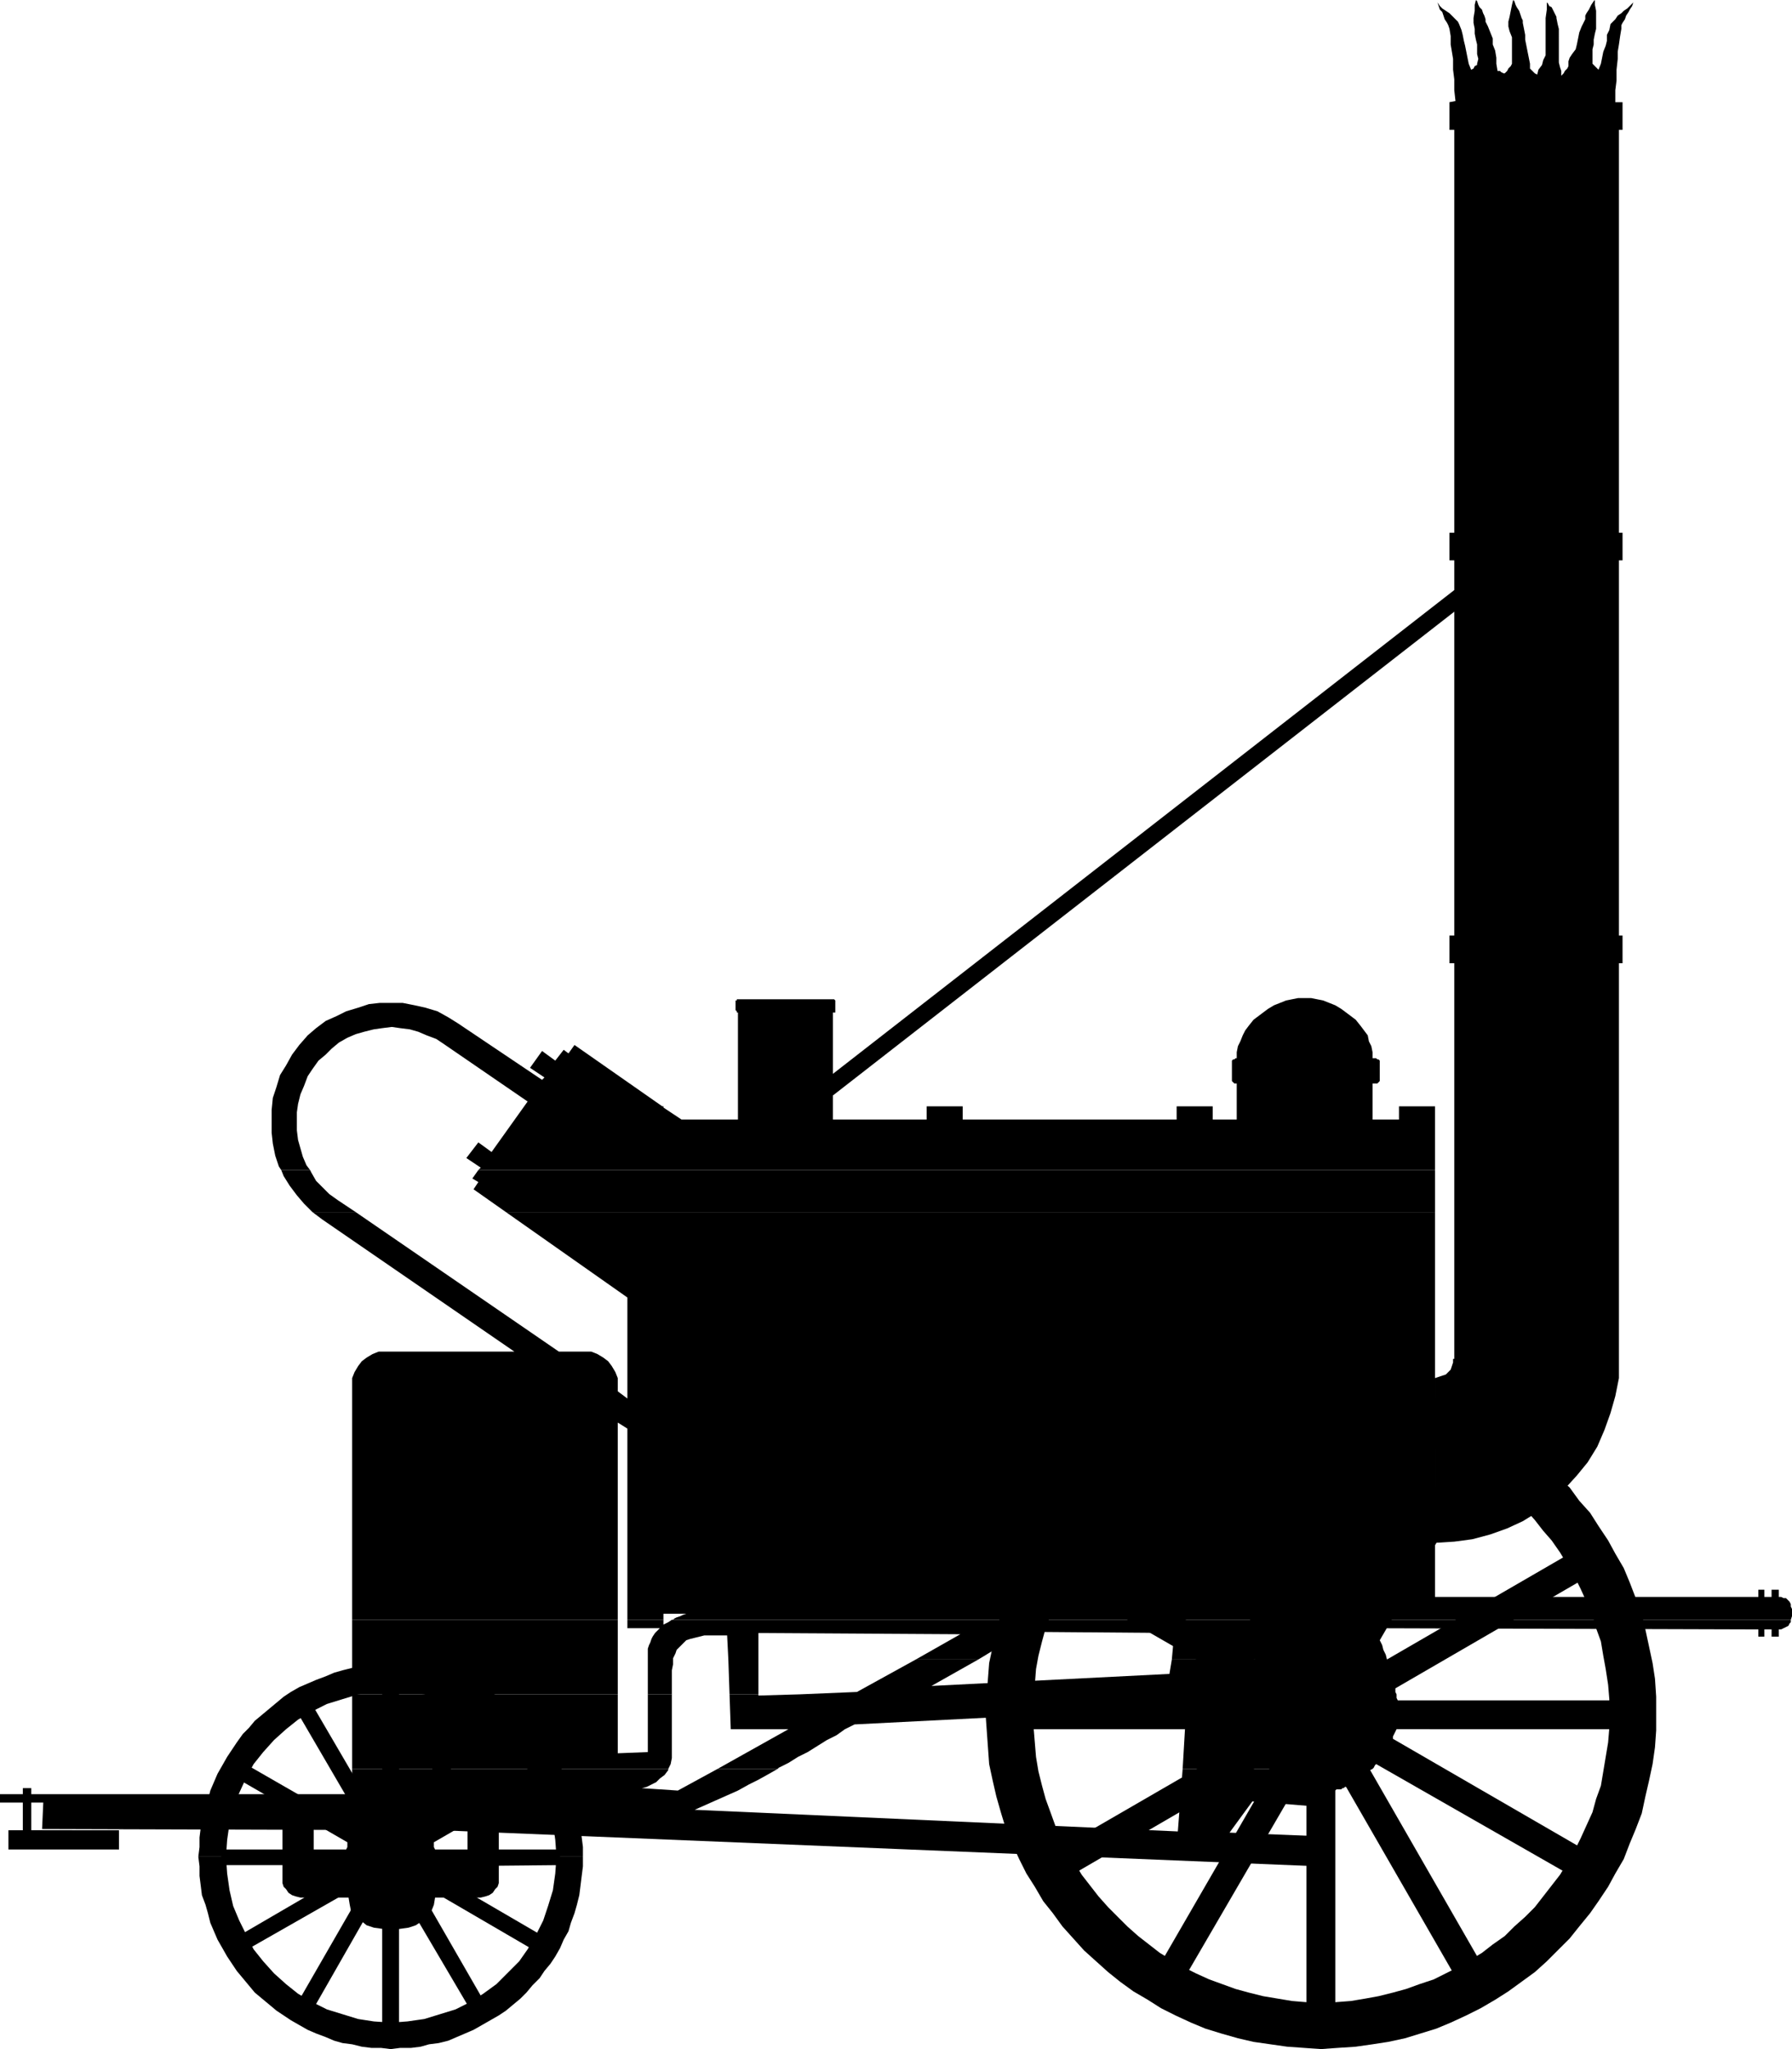
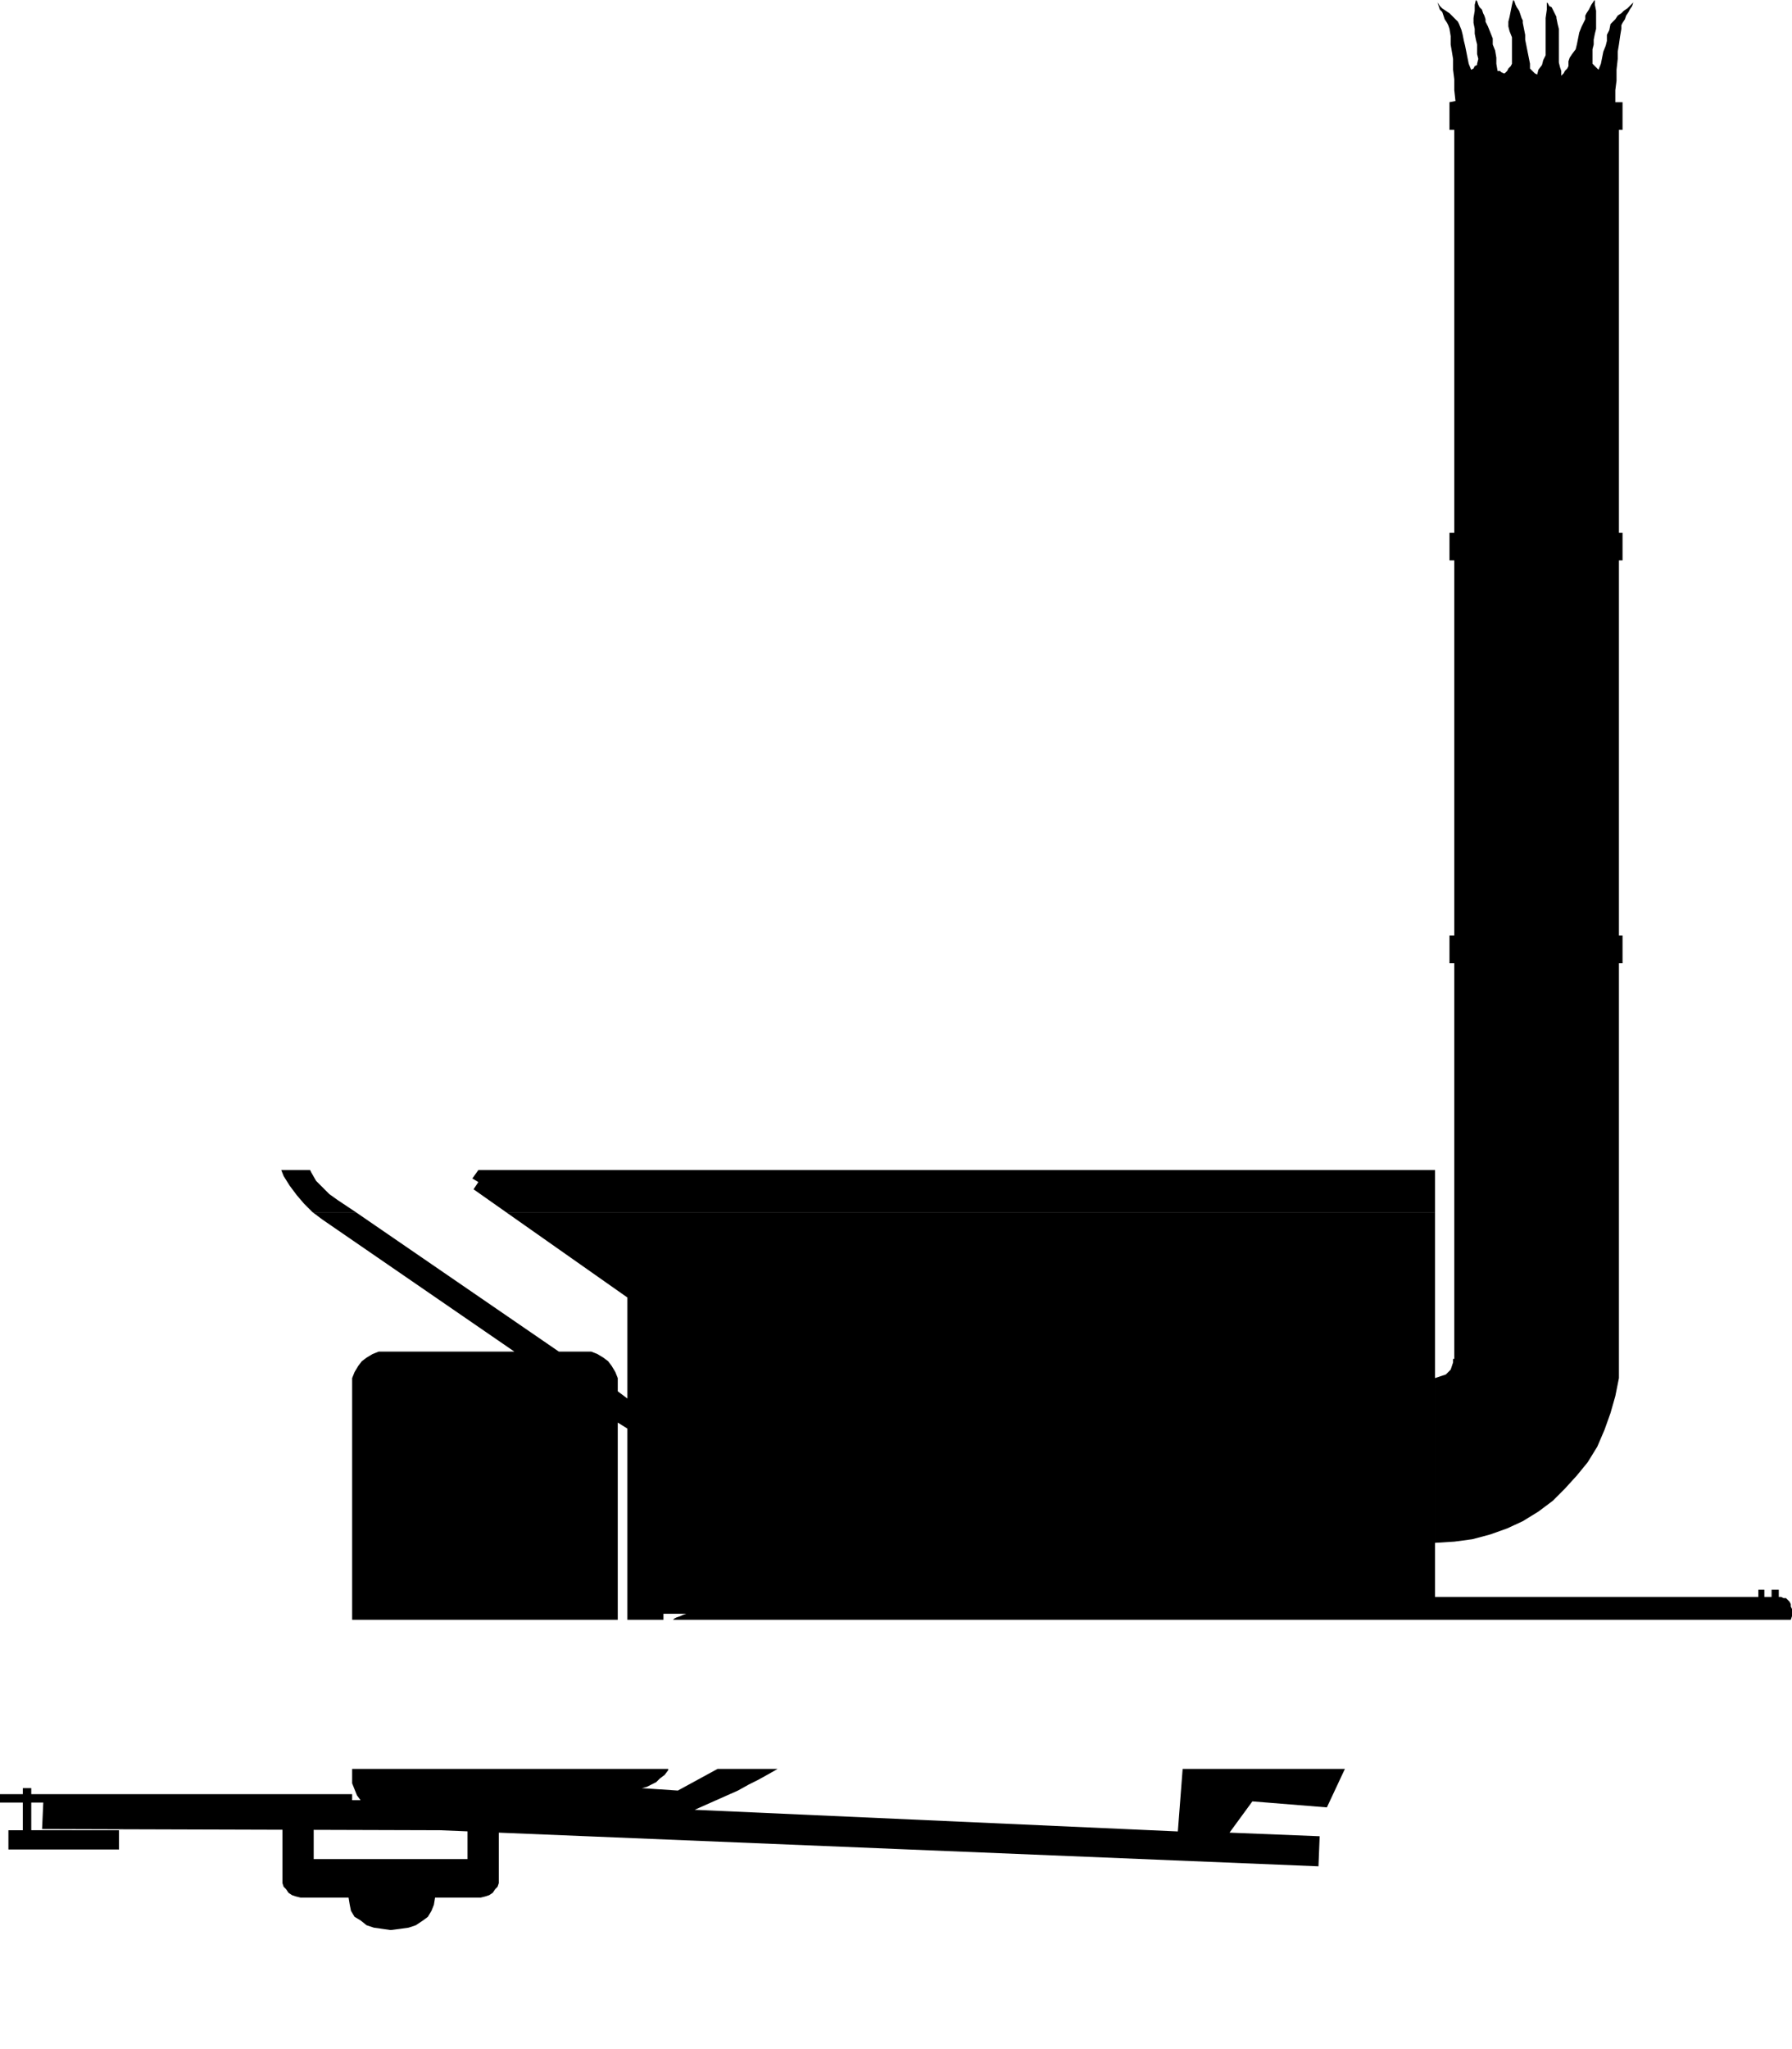
<svg xmlns="http://www.w3.org/2000/svg" width="357.84" height="408.957">
  <path d="m78 385.2-1.68-.243-1.68-.238-1.44-.48-1.2-.962-1.2-.718-.718-1.2-.242-1.199-.238-1.441H60l-.96-.239-.72-.242-.718-.48-.48-.719-.481-.48-.239-.72v-12h6.239v7.2h30.718v-7.2h6.243v12l-.243.72-.48.48-.477.719-.722.48-.72.242-.96.239h-9.121l-.238 1.441-.48 1.2-.72 1.199-.96.718-1.442.961-1.437.48-1.68.239-1.922.242M323.281 271.2v-78.962H324v-5.52h-.719V111.84H324v-5.52h-.719V25.918H324v-5.52h-1.441V18l.242-1.922v-2.16l.238-2.16V10.32l.242-1.441.239-1.68.242-1.441v-.719l.238-.48.48-.72.239-.722.48-.719.242-.48.48-.719.24-.719-1.2 1.2-.719.48-.48.477-.723.48-.48.723-.477.48-.48.477L321.359 6l-.48.957V8.16l-.238.957-.48 1.203-.24 1.2-.241 1.199-.48 1.199-.72-.719-.238-.242-.242-.238v-2.88l.242-.96v-.961l.238-1.2.239-.96V2.16L318.48.957V0l-.238.238-.48.719-.242.48-.239.481-.48.719-.242.48v.723l-.239.48-.48.957-.48 1.203-.239 1.2-.242 1.199-.238.96-.72.958-.48.723-.242.718v.961l-.238.48-.48.481-.239.477-.48.48v-.957l-.242-.722-.239-.958V5.758l-.242-.961-.238-1.2V3.36l-.242-.48-.477-.961-.242-.48-.48-.239-.239-.48-.242-.239v1.438l-.238 1.68v7.441l-.48.961-.24.957-.722.961-.238.96-.48-.241-.72-.719-.241-.238v-.961l-.239-1.2-.242-1.199-.238-1.203-.242-1.199v-.961l-.477-2.398v-.48l-.242-.481-.238-.72-.243-.718-.48-.722-.238-.481-.239-.719L302.16 0l-.238.957-.242 1.203-.239 1.2-.242.96v.957l.242.961.48 1.2v5.28l-.241.481-.48.48-.24.481-.48.477h-.238l-.48-.239-.242-.238h-.48l-.24-1.441v-1.2l-.241-1.44-.477-1.2v-1.2l-.48-1.199-.48-1.203-.481-.957v-.48l-.239-.723-.242-.48-.238-.719-.48-.48-.243-.481-.238-.719-.242-.238-.239.957V2.16l-.238 1.438v.96l.238 1.2v.96l.239 1.2.242.96v1.919l.238.96-.238.962v.238l-.48.242-.239.48-.48.239-.48-1.2-.243-1.198-.238-1.2-.242-1.203-.239-.957-.238-1.203L291.84 6l-.48-1.203-.239-.477-.48-.48-.72-.723-.48-.48-.722-.477-.719-.48-.48-.48-.48-.72.241.72.239.718.48.48.242.72.238.722.48.719.24.48.241.719.239 1.441v1.68l.242 1.441.238 1.438v2.16l.242 1.922V18l.239 2.16-1.2.238v5.52h.961v80.402h-.96v5.52h.96v74.879h-.96v5.52h.96v78.96h-.242v.719l-.238.719-.242.722-.961.961-1.438.477-.722.242v32.879l3.843-.238 3.598-.48 3.602-.962 3.359-1.199 3.121-1.441 3.117-1.918 2.883-2.16 2.398-2.403 2.399-2.637 2.16-2.64 1.922-3.121 1.441-3.36 1.2-3.359.957-3.363.722-3.598v-3.84" />
-   <path d="m196.8 342 .24-3.363.241-3.598.239-3.121.722-3.36.719-3.359.96-3.12.958-3.122 1.203-3.117 1.438-2.883 1.44-2.879 1.68-2.64 1.68-2.88 1.922-2.64 1.918-2.398 2.16-2.641 2.16-2.16 2.399-2.16 2.402-2.16 2.399-2.16 2.64-1.68 2.88-1.922 2.64-1.438 2.879-1.68 3.12-1.199 2.88-1.203 3.12-1.199 3.36-.719 3.121-.719 3.36-.722 3.36-.48 3.362-.239h6.72l3.597.238 3.363.48 3.117.723 3.36.72 3.12.718 3.122 1.2 2.879 1.202 3.12 1.2 2.88 1.68 2.879 1.437 2.64 1.922 2.64 1.68 2.641 2.16 2.399 2.16 2.16 2.16 2.402 2.16 1.918 2.64 2.16 2.399 1.68 2.64 1.922 2.88 1.438 2.64 1.683 2.879 1.2 2.883 1.199 3.117 1.199 3.121.719 3.121.722 3.36.719 3.359.48 3.121.239 3.598V342h-9.36v-2.883l-.238-2.879-.48-3.12-.48-2.638-.481-2.882-.961-2.641-.719-2.637-2.398-5.28-1.2-2.403-2.882-4.797-1.68-2.403-1.68-1.917-1.68-2.16-1.921-2.16-2.157-1.923-1.922-1.68-2.398-1.679-2.16-1.68-2.402-1.441-2.399-1.438-2.402-1.199-2.399-1.203-2.879-.957-2.64-.96-2.64-.72-2.88-.722-2.64-.48-2.88-.481-3.12-.239h-5.762l-2.879.239-5.758.96-2.883.723-2.64.72-2.637.96-2.64.957-2.641 1.203-2.399 1.2-2.402 1.437-2.398 1.441-6.48 5.04-1.923 1.921-1.918 2.16-1.922 2.16-1.68 1.919L216 309.84l-1.441 2.398-1.438 2.399-1.2 2.402-1.202 2.64-.957 2.641-.961 2.637-.719 2.64-.723 2.883-.48 2.637-.238 3.121-.239 2.88-.242 2.882h-9.36m0 0 .24 3.36.241 3.359.239 3.36.722 3.359.719 3.12.96 3.36.958 3.121 1.203 2.879 1.438 3.121 1.44 2.879 1.68 2.64 1.68 2.88 1.922 2.402 1.918 2.64 4.32 4.797 2.399 2.16 2.402 2.16 2.399 1.923 2.64 1.917 2.88 1.68 2.64 1.68 2.879 1.441 3.12 1.442 2.88 1.199 3.12.96 3.36.958 3.121.723 6.72.96 3.362.239 3.36.238 3.36-.238 3.597-.239 3.363-.48 3.117-.48 3.36-.723 3.12-.957 3.122-.961 2.879-1.2 3.12-1.44 2.88-1.442 2.879-1.68 2.64-1.68 2.64-1.917 2.641-1.922 2.399-2.16 2.16-2.16 2.402-2.4 1.918-2.398 2.16-2.64 1.68-2.402 1.922-2.88 1.438-2.64 1.683-2.879 1.2-3.121 1.199-2.879 1.199-3.121.719-3.36.722-3.12.719-3.36.48-3.36.239-3.359V342h-9.36v2.879l-.238 2.879-.48 2.879-.48 2.883-.481 2.878-.961 2.641-.719 2.64-1.2 2.641-1.198 2.637-1.2 2.402-1.441 2.399-1.441 2.402-3.36 4.32-1.68 2.157-1.921 1.922-2.157 1.921-1.922 1.918-2.398 1.68-2.16 1.68-2.402 1.441-2.399 1.438-2.402 1.203-2.399 1.2-2.879.96-2.64.957-2.64.723-2.88.718-2.64.48-2.88.481-3.12.239h-5.762l-2.879-.239-5.758-.96-2.883-.72-2.64-.722-2.637-.957-2.64-.96-2.641-1.2-2.399-1.203-2.402-1.438-2.398-1.441-4.32-3.36-2.16-1.918-1.923-1.921-1.918-1.922-1.922-2.157-3.359-4.32-1.441-2.402-1.438-2.399-1.2-2.402-1.202-2.637-.957-2.64-.961-2.64-.719-2.642-.723-2.878-.48-2.883-.477-5.758-.242-2.879h-9.36M39.602 370.559l.238-1.922v-1.918l.242-1.922.238-1.918.72-1.922.48-1.68.48-1.918.719-1.68.722-1.679.961-1.68.957-1.683.961-1.438.961-1.441 1.2-1.68 1.199-1.2 1.199-1.44 2.883-2.399 1.437-1.2 1.442-1.202 1.441-.957 1.68-.961 1.68-.719 1.68-.723 1.917-.718 1.68-.72 1.683-.48 1.918-.48 1.922-.242 1.918-.239 1.922-.238h3.84l2.16.238 1.918.239 1.68.242 1.922.48 1.918.48 3.359 1.438 1.68.723 1.683.719 1.68.96 1.68.958 1.437 1.203 2.883 2.398 1.2 1.2 1.198 1.44 1.442 1.2.957 1.68 1.203 1.441.957 1.438.96 1.683.72 1.68.96 1.68.481 1.68.719 1.917.48 1.68.48 1.922.243 1.918.238 1.922.242 1.918v1.922h-5.28l-.243-3.36-.477-3.36-.96-3.12-.962-2.88-1.44-3.12-1.68-2.64-1.68-2.4-2.399-2.402-2.16-2.16-2.64-1.918-2.641-1.68-2.88-1.44-3.12-.962-3.121-.957-3.36-.48h-6.718l-3.121.48-3.118.957-3.12.961-2.88 1.442-2.882 1.68-2.399 1.917-2.402 2.16-2.16 2.403-1.918 2.398-1.442 2.64-1.437 3.122-1.203 2.879-.72 3.12-.48 3.36-.238 3.36h-5.52" />
-   <path d="m39.602 370.559.238 1.921v1.918l.242 1.922.238 1.918.72 1.922.48 1.68.48 1.918.719 1.68.722 1.68.961 1.679.957 1.683.961 1.438.961 1.441 1.2 1.438 2.398 2.883 2.883 2.398 1.437 1.2 2.883 1.921 1.68.961 1.68.957 1.68.723 1.917.719 1.68.718 1.683.48 1.918.243 1.922.48 1.918.239h1.922l1.918.238 1.922-.238h2.16L84 408.48l1.68-.48 1.922-.242 1.918-.48 3.359-1.438 1.68-.723 1.683-.957 3.36-1.922 1.437-.96 2.883-2.4 1.2-1.198 1.198-1.442 1.442-1.441.957-1.438 1.203-1.441.957-1.438.96-1.683.72-1.68.96-1.68.481-1.68.719-1.917.48-1.68.48-1.922.243-1.918.238-1.922.242-1.918v-1.921h-5.28l-.243 3.359-.477 3.36-.96 3.12-.962 2.88-1.44 2.882-1.68 2.88-1.68 2.397-2.399 2.403-2.16 2.16-2.64 1.918-2.641 1.68-2.88 1.441-3.12.961-3.121.957-3.36.48-3.359.243-3.36-.242-3.12-.481-3.118-.957-3.12-.96-2.88-1.442-2.882-1.68-2.4-1.918-2.402-2.16-2.16-2.402-1.918-2.399-1.442-2.879-1.437-2.883-1.203-2.879-.72-3.12-.48-3.36-.238-3.36H39.6m232.802-49.198-.722-.962-.72-.96-.718-.72-.48-.718-.961-.723-.48-.718-.962-.48-.718-.481v-32.641h-.72l-.722-.238h-2.879l-.718.238h-.723v32.64l-.719.481-.96.48-.72.72-.718.722-.723.719-.719.719-.48.96-.719.961-18.48-31.921-.48.242-.72.48-.722.238-.477.48-.722.24-.48.241-1.438.961L252 327.36l-.48.96-.48.957-.24.961-.241.961-36.72-21.12-.237.718-.48.48-.481.723-.239.48-.48.72-.242.718-.239.48-.48.72 37.918 21.839-.238.723v.48l-.239.719v.719l-43.683-.239-.239 1.438v2.883l.239 1.437h43.922l.238.48.242.481v.48l.238.481-38.16 22.078.242.723.48.719.24.48.48.719.238.722.48.477.243.723.48.48 38.398-22.32.239.48.48.477.723.723-22.082 38.16.48.48.72.477.48.242.722.48.477.239.722.48.72.242.48.239 22.078-37.922h.242l.238.242h.242l.239.238h.96l.239.242v43.68h.723l.718.238h2.16l.72-.238h1.44v-43.68l.239-.242h.96l.243-.238h.238l.239-.242h.242l21.84 37.922.718-.239.723-.48.719-.242.48-.48.719-.24.48-.48.72-.238.48-.48-22.078-38.403.48-.238.238-.242.239-.477.242-.242 38.64 22.082.239-.48.48-.723.242-.477.477-.722.242-.719.48-.48.239-.72.48-.722-38.16-22.078v-.48l.242-.48.477-.962H322.8v-5.758h-43.68l-.242-.48v-.719l-.238-.48v-.723l37.68-21.84-.239-.719-.48-.48-.243-.719-.238-.719-.48-.48-.48-.723-.24-.48-.48-.719-36.48 21.121-.242-.96-.477-.962-.242-.957-.48-.96 20.402-35.04-.723-.48-.719-.242-.48-.48-.719-.24-.48-.48-.719-.238-.723-.48-.48-.242-18.477 31.921" />
-   <path d="m83.04 358.797-.481-.719-.239-.238-.48-.723-1.2-1.199-.48-.238-.48-.242v-18.72h-3.36v18.72l-.48.242-.719.718-.48.239-.48.48-.24.48-.48.481-.242.719-10.797-18.477-.242.239-.238.238-.48.242-.481.238h-.242l-.239.243-.48.238-.48.242 11.761 20.16-.242.477-.238.48-.242.723-.239.48-20.879-12-.96 1.438-.239.722-.48.72 21.597 12.48v.957l-.238.48h-24.96v3.121h25.198v.242l.243.477.238.242v.239L48 386.16l.242.719.477.719.48.722.242.72 22.32-12.72v.239H72l.242.238.238.242-12.718 22.078.238.242.48.239.239.242h.242l.48.238.48.242.24.239.48.238 12.48-21.84h.238l.48.242h.481v25.2h3.36v-25.2h.722l.239-.242h.238l12.723 21.602h.238l.48-.239.239-.242.48-.238h.242l.48-.242.239-.239.48-.242-12.718-22.078.238-.242v-.238h.242l.238-.239 21.84 12.72.72-.72.241-.722.48-.72.239-.718-21.84-12.723.242-.238v-.242l.239-.238v-.239l25.199-.242v-3.12H86.879l-.238-.481v-.957l21.601-12.48-.48-.72-.242-.722-.961-1.438-20.88 12-.238-.48-.242-.723-.238-.48-.242-.477L96.48 342l-.48-.242-.238-.238h-.48l-.243-.243-.48-.238-.239-.242-.48-.238-.238-.239-10.563 18.477M56.16 233.52l-.48-.723-.72-2.16-.48-2.399-.238-2.16v-4.558l.238-2.403.72-2.16.722-2.398 1.2-1.922 1.198-2.157 1.442-1.921 1.68-1.922 1.68-1.438 1.917-1.441 2.16-.961 1.922-.957 2.399-.723 2.16-.719 2.16-.238h4.562l2.399.477 2.16.48 2.398.723 2.16 1.2 1.922 1.198 16.801 11.282.477-.48-2.88-1.923 2.403-3.36 2.637 1.923 1.68-2.16.96.718 1.2-1.68 17.523 12.239h.238v.242l3.602 2.399h11.277v-21.36h-.238v-.238l-.242-.242v-1.918h.242v-.242h19.438l.242.242v2.398h-.48v12.242L304.8 106.56l2.16 2.64-140.64 109.438v4.8h18.718v-2.64h7.203v2.64h42.719v-2.64h7.2v2.64h4.8v-7.199h-.48l-.481-.48v-4.078l.242-.242h.238l.239-.239h.242V210l.238-1.203.48-.957.481-1.203.48-.957.72-.961.96-1.2.961-.722.961-.719.957-.719 1.203-.722 1.2-.477 1.199-.48 1.199-.242 1.2-.239h2.64l1.2.239 1.202.242 1.2.48 1.199.477 1.199.722 1.922 1.438.957.723.96 1.199.723.96.72.958.237 1.203.48.957.243 1.203v1.2h.719l.238.238h.242l.239.242v4.078l-.239.242-.242.238h-.957v7.2h5.277v-2.641h7.2v12.723H95.519l.481-.48-2.879-1.923L95.52 228l2.64 1.918 7.2-10.078-16.801-11.52-1.438-.96-1.922-.723-1.68-.719-1.68-.48-1.917-.239-1.68-.242-1.922.242-1.68.239-1.921.48-1.68.48-1.68.72-1.68.96-1.437 1.2-1.203 1.202-1.437 1.2-1.2 1.68-.96 1.437-.723 1.922-.719 1.68-.48 1.921-.239 1.68v3.598l.239 1.922.96 3.359.72 1.68.722.96H56.16" />
  <path d="m62.402 241.918-1.683-1.68-1.438-1.68-1.441-1.921-1.2-1.918-.48-1.2h5.762l.238.481.961 1.68 2.64 2.64 1.68 1.2 3.598 2.398h-8.637m38.638 0-6.481-4.559.96-1.441-1.199-.719 1.2-1.68h191.039v8.399h-185.52" />
  <path d="M70.32 323.277V275.04l.48-1.2.72-1.202.722-.957.957-.723 1.203-.719 1.2-.48h27.117l-38.399-26.4-1.918-1.441h8.637l40.563 27.84h6.48l1.2.48 1.198.719.961.723.72.957.718 1.203.48 1.2v2.64l1.922 1.437v-20.16l-24.242-17.039h185.52v76.8h64.562v-1.44h1.2v1.44h1.44v-1.44h1.438v1.44h.48l.481.239h.48l.481.48.238.243.243.48v.477l.238.48v1.442l-.238.718h-223.2l.239-.238.48-.242.719-.238.48-.239.72-.242h-4.56v1.2h-7.199v-38.16l-1.922-1.2v39.36H70.32" />
-   <path d="M70.32 331.2v-7.923h53.04v7.922H70.32m59.04.001v-2.16l.242-.72.238-.48.242-.723.238-.48.48-.719.962-.961h-6.48v-1.68h7.198v.961l.48-.238.481-.242.72-.48H357.6v.48l-.242.242-.238.48-.96.477-.481.242h-.48v1.438h-1.438v-1.438h-1.442v1.438h-1.199v-1.438l-78.48-.242-.48 6.242H234l.48-5.281-30-.238-9.12 5.52h-12.481l8.883-5.04-40.32-.242v5.281h-6l-.243-4.8h-4.558l-.961.238-.961.242-.957.238-.723.242-1.918 1.918-.242.723-.477.957v.242h-5.043M70.32 338.16v-6.96h53.04v6.96H70.32m59.04 0v-6.96h5.042v.96l-.242 1.2v4.8h-4.8m16.32 0-.239-6.96h6v6.96h-5.761" />
-   <path d="m159.602 338.16 11.52-.48 11.757-6.48h12.48L186 336.48l47.52-2.402.48-2.879h38.16l-.48 6.961H159.602M70.32 353.04v-14.88h53.04v11.758l6-.238v-11.52h4.8v12.719l-.238 1.2-.48.96H70.32m72.961.001 14.16-7.923h-11.52l-.241-6.957h5.761v.238l8.16-.238H271.68l-.48 9.36-2.641 5.52H236.16l.719-12.243-66.238 3.363-1.922.957-1.68 1.203-1.918.957-1.922 1.203-1.918 1.2-1.922.957-1.918 1.203-1.921.957-.239.242h-12" />
  <path d="M70.32 353.04v2.878l.48 1.2.481 1.202.719.957h-1.68v-1.199H6.242v-1.2H4.56v1.2H0v1.68h4.559v5.52h-2.88v3.84h22.083v-3.84H6.242v-5.52h2.399l-.239 5.281 79.438.238 175.441 7.203.239-6-18-.722 4.562-6.238 14.879 1.199 3.598-7.68H236.16l-.96 12.48-96.481-4.32 4.32-1.922 2.16-.957 2.16-.96 2.16-1.2 1.922-.96 2.16-1.2 1.68-.96h-12l-7.922 4.32-7.199-.481.961-.242.961-.477.957-.48.723-.723.957-.719.722-.96v-.239h-63.12" />
</svg>